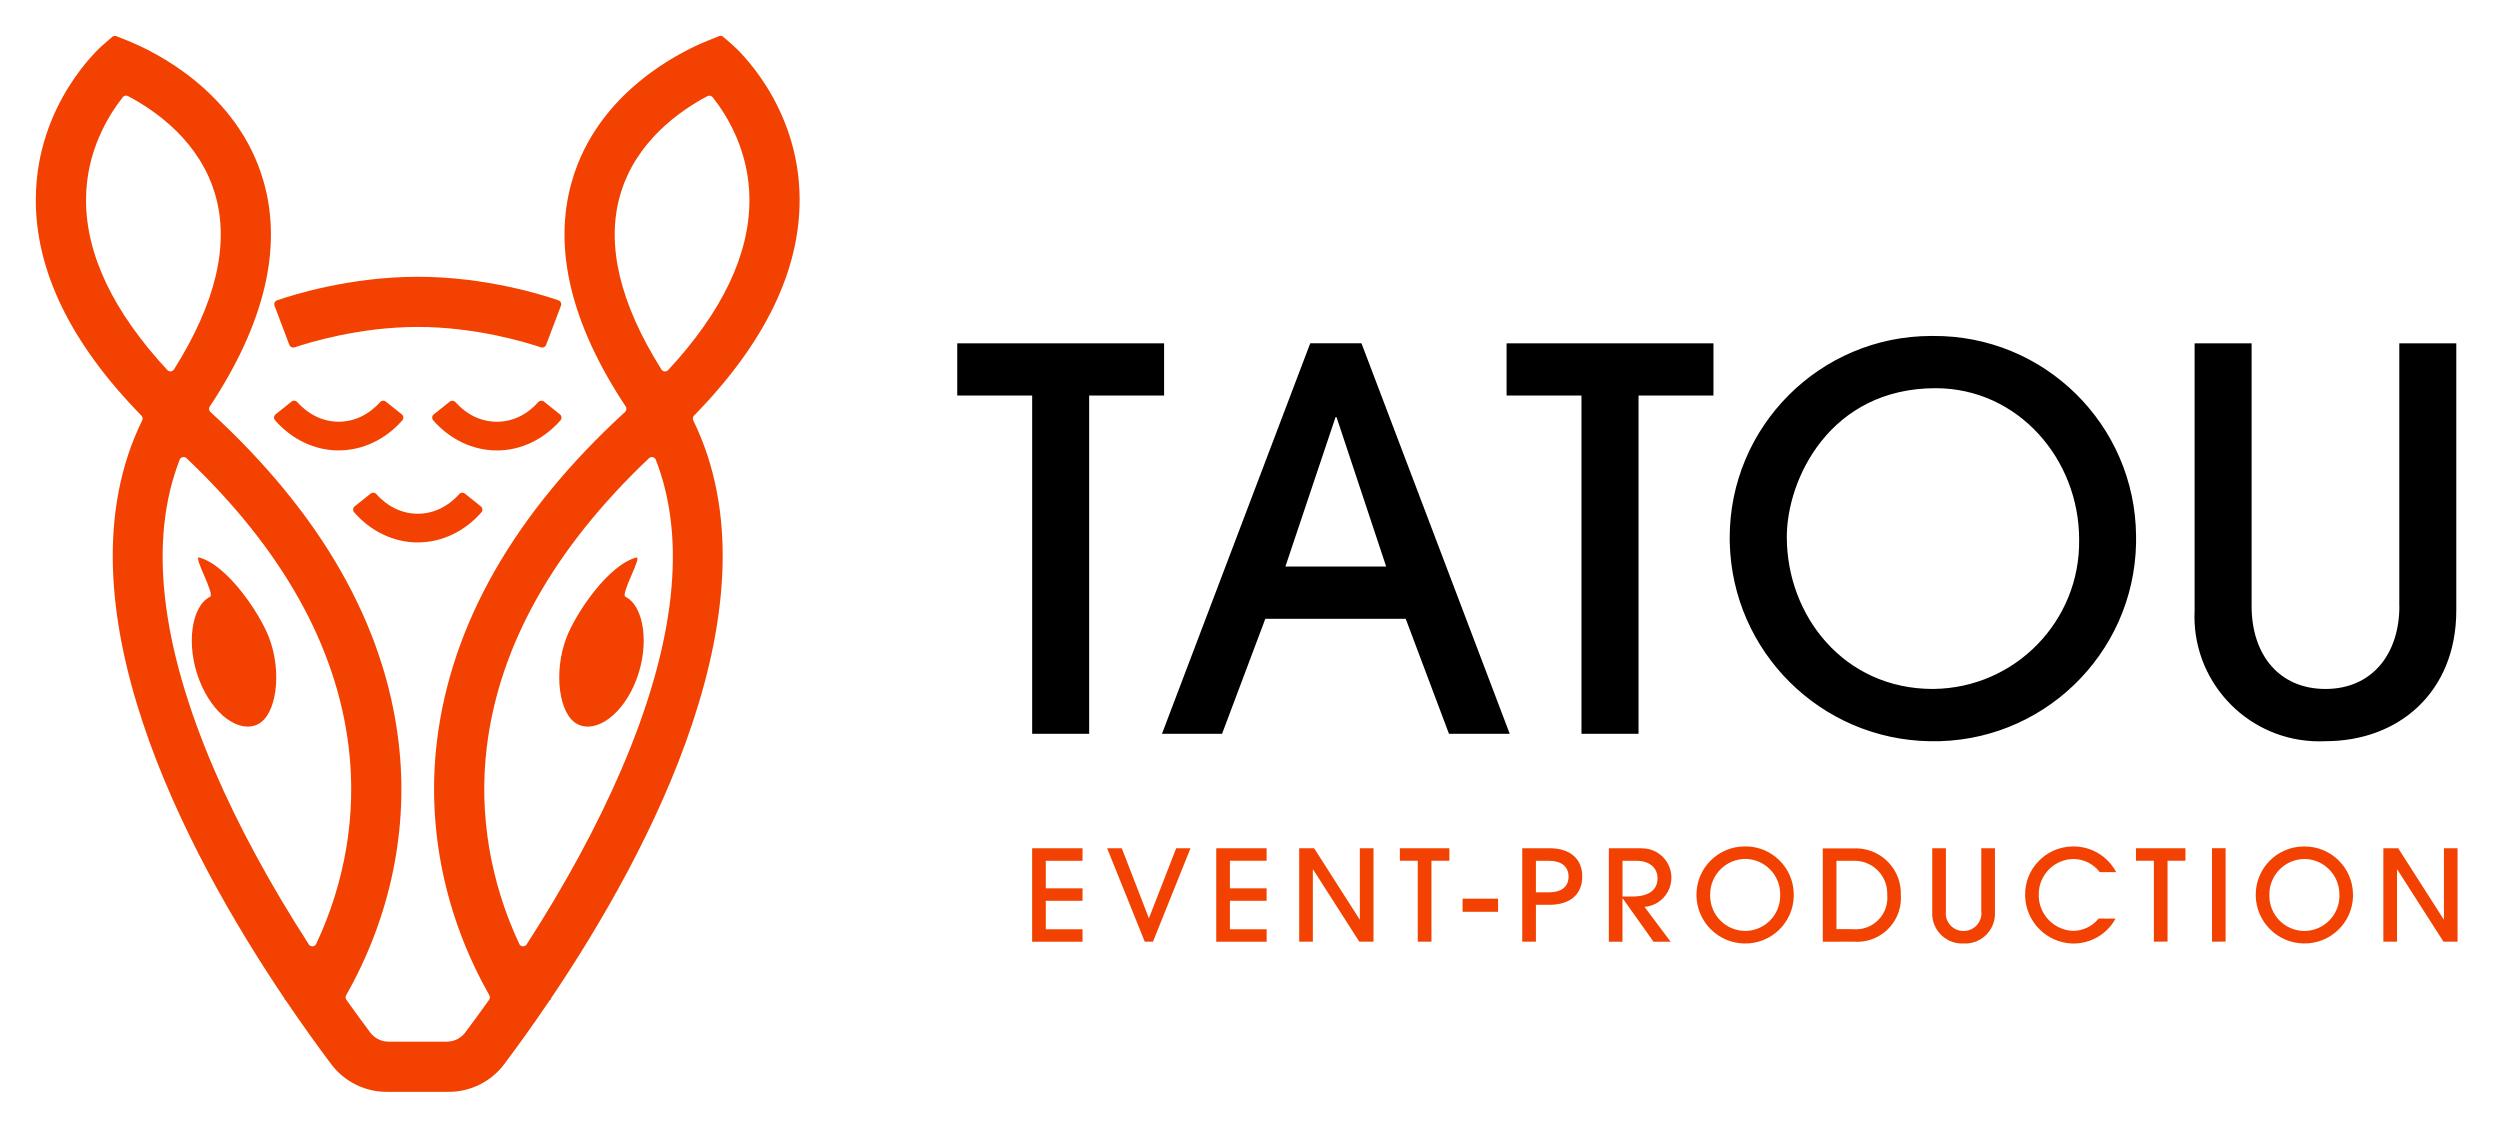
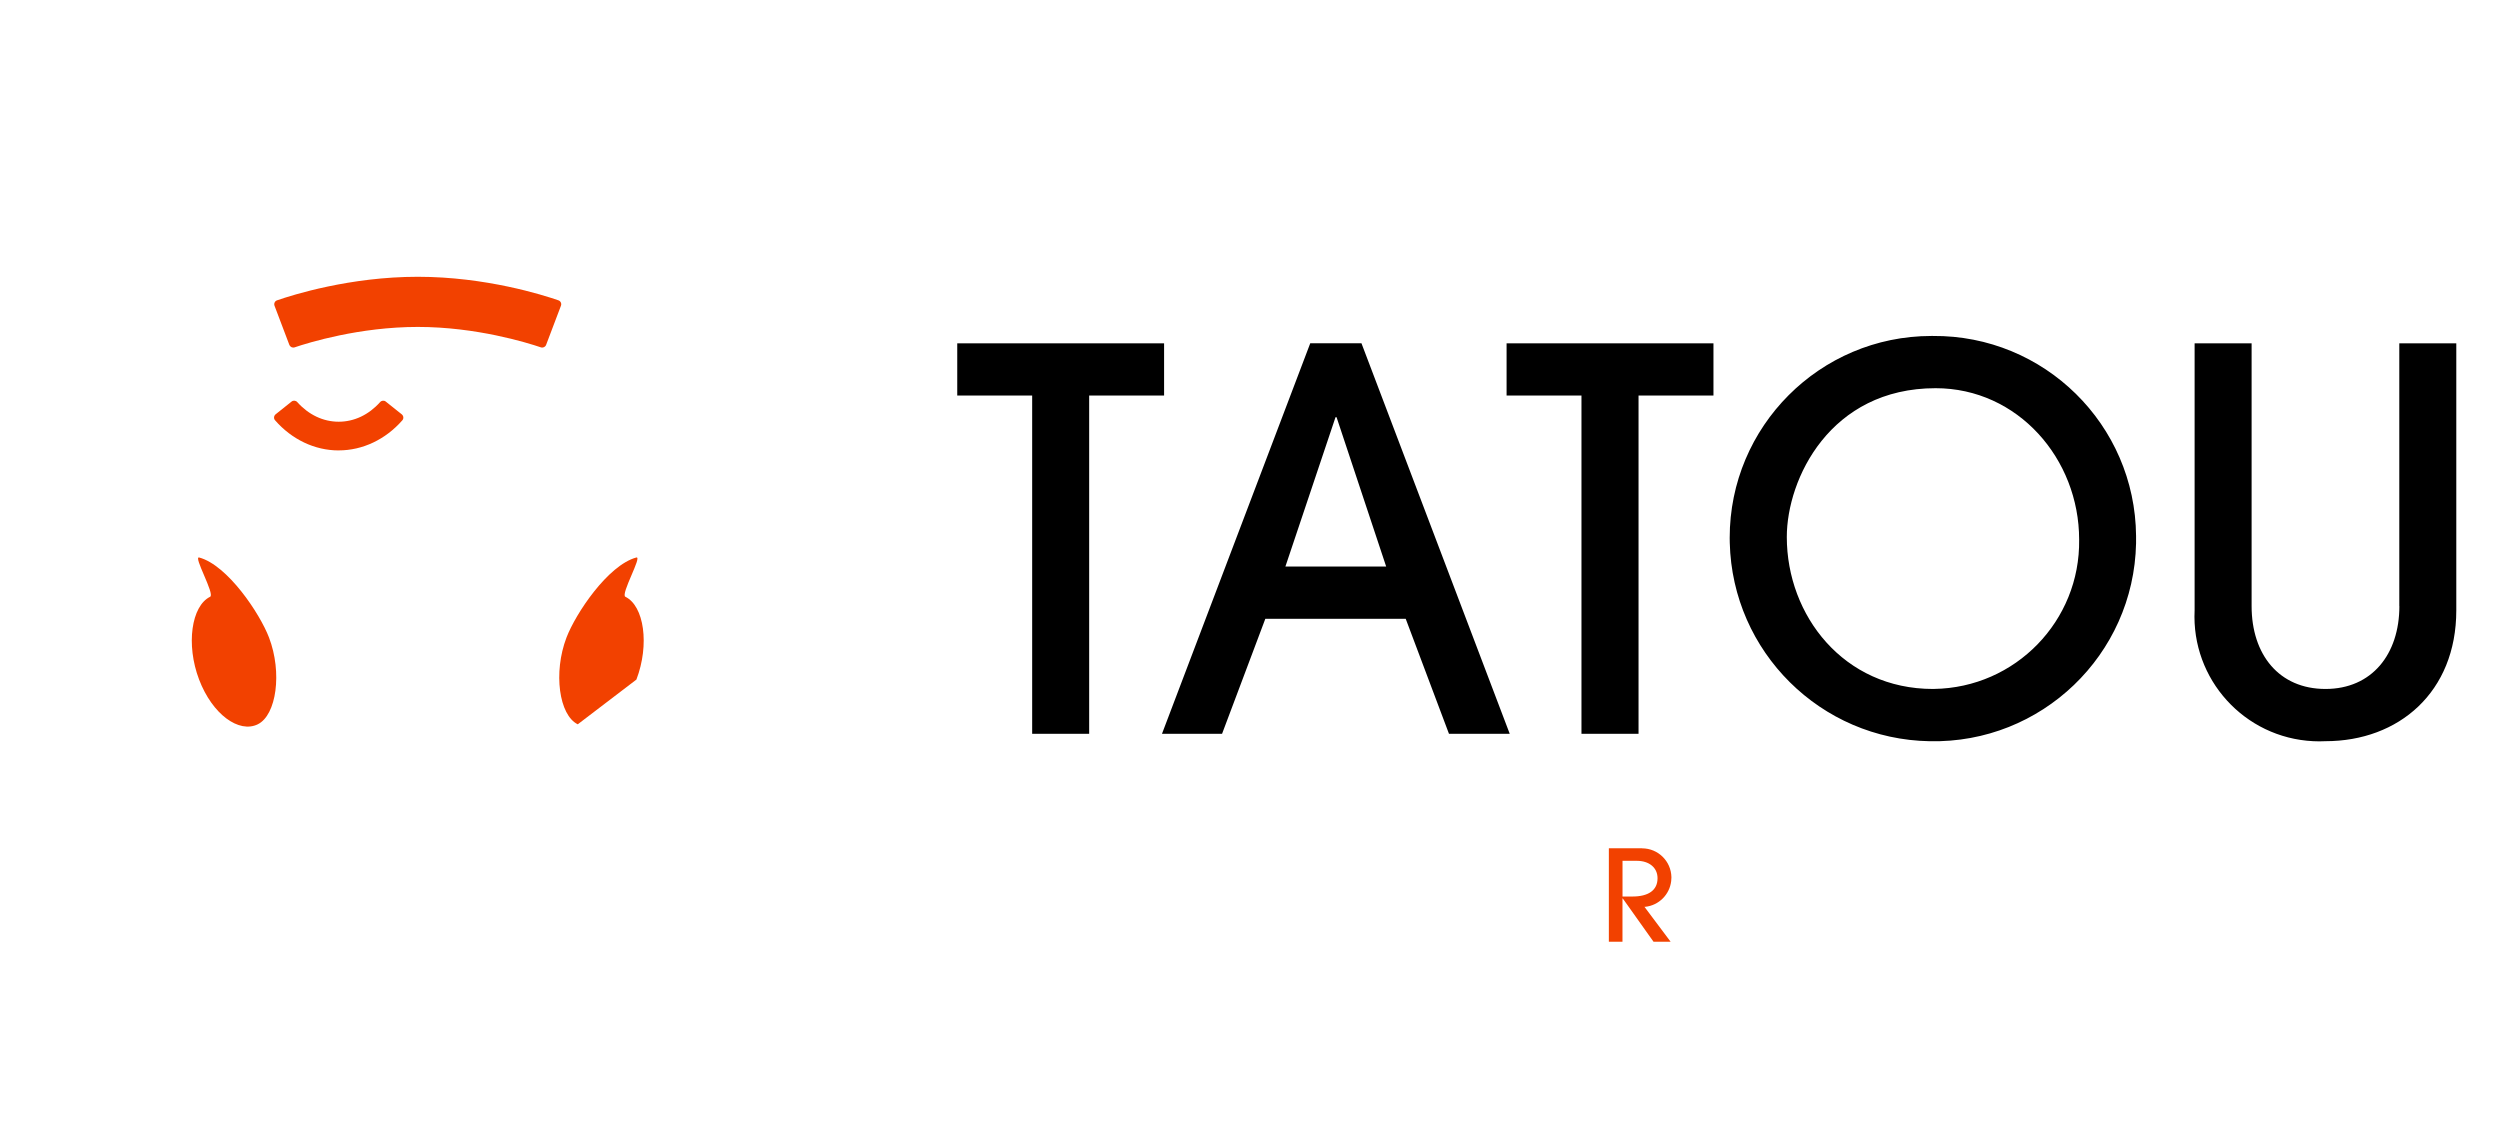
<svg xmlns="http://www.w3.org/2000/svg" id="uuid-718d84e0-5544-4b75-a5ae-29c6ef2617d4" viewBox="0 0 697.39 313.56">
-   <path d="M193.39,117.25c-.22-.44-.13-.97.21-1.31,19.72-20.15,29.62-40.51,29.46-60.64-.21-26.33-17.85-42-18.6-42.66l-2.7-2.35c-.33-.29-.79-.37-1.2-.2l-3.32,1.34c-7.03,2.84-30.52,14.06-37.71,39.15-5.34,18.6-.28,39.72,15.02,62.83.31.48.24,1.11-.18,1.5-30.92,28.33-48.58,59.28-52.5,92.01-2.89,24.21,2.28,48.95,14.64,70.71.22.39.2.88-.06,1.25-2.17,3.06-4.39,6.11-6.67,9.14-1.21,1.61-3.12,2.56-5.14,2.56h-16.23c-2.02,0-3.94-.95-5.15-2.57-2.27-3.03-4.49-6.08-6.65-9.13-.26-.37-.28-.85-.06-1.24,12.36-21.76,17.54-46.5,14.63-70.71-3.92-32.73-21.57-63.68-52.49-92.01-.42-.38-.5-1.02-.18-1.5,15.29-23.12,20.35-44.23,15.01-62.83-7.19-25.09-30.68-36.31-37.7-39.15l-3.33-1.34c-.41-.16-.87-.09-1.2.2l-2.7,2.35c-.75.66-18.39,16.33-18.6,42.66-.16,20.13,9.74,40.49,29.47,60.64.34.35.43.88.21,1.31-24.91,50.8,12.17,120.47,39.75,161.37-.03.04-.06.09-.09.13l.34.24c4.63,6.85,8.99,12.89,12.73,17.87,3.62,4.83,9.39,7.71,15.43,7.71h17.39c6.04,0,11.8-2.88,15.43-7.71,3.73-4.98,8.09-11.02,12.72-17.87l.35-.24s-.07-.09-.1-.13c27.59-40.9,64.66-110.57,39.76-161.37ZM24,55.64c.04-13.41,6.18-23.37,10.25-28.52.35-.44.95-.58,1.45-.32,7.79,4.1,20.1,12.72,24.38,27.64,3.97,13.84.08,30.17-11.55,48.62-.41.65-1.33.73-1.85.17-15.11-16.3-22.73-32.26-22.69-47.6ZM88.2,263.33c-.39.82-1.54.89-2.04.13-10.72-16.59-19.66-33.06-26.34-48.59-15.16-35.24-18.4-64.32-9.69-86.65.3-.76,1.3-.97,1.89-.41,26.66,25.28,41.88,52.42,45.27,80.77,2.22,18.55-.98,37.48-9.09,54.75ZM172.99,54.44c4.27-14.91,16.58-23.52,24.37-27.63.5-.26,1.1-.12,1.45.32,4.08,5.16,10.21,15.12,10.25,28.52.05,15.33-7.57,31.3-22.69,47.6-.52.56-1.44.47-1.85-.17-11.63-18.46-15.5-34.78-11.54-48.62ZM173.24,214.87c-6.69,15.53-15.63,32-26.34,48.59-.49.76-1.65.7-2.04-.13-8.1-17.27-11.31-36.2-9.09-54.74,3.4-28.35,18.61-55.5,45.27-80.77.6-.56,1.59-.36,1.89.41,8.72,22.33,5.48,51.41-9.69,86.65Z" style="fill:#f24100;" />
  <path d="M94.48,125.65c-6.67,0-13.08-3.05-17.76-8.42-.43-.49-.34-1.25.17-1.66l4.46-3.56c.48-.38,1.17-.3,1.58.16,3.16,3.54,7.23,5.47,11.55,5.47s8.39-1.93,11.55-5.47c.41-.46,1.1-.54,1.58-.15l4.46,3.56c.51.41.6,1.17.17,1.66-4.68,5.35-11.08,8.4-17.75,8.4Z" style="fill:#f24100;" />
-   <path d="M116.54,151.32c-6.67,0-13.08-3.05-17.76-8.42-.43-.49-.34-1.25.17-1.66l4.46-3.56c.48-.38,1.17-.3,1.58.16,3.16,3.54,7.23,5.47,11.55,5.47s8.39-1.93,11.55-5.47c.41-.46,1.1-.54,1.58-.15l4.46,3.56c.51.41.6,1.17.17,1.66-4.68,5.35-11.08,8.4-17.75,8.4Z" style="fill:#f24100;" />
  <path d="M55.54,189.57c-3.72-9.76-2.14-20.55,3.08-23.1,1.4-.69-4.82-11.43-3.05-10.95,7.93,2.15,16.92,15.63,19.48,22.34,3.72,9.76,2.07,21.64-3.15,24.19-5.22,2.55-12.64-2.72-16.36-12.48Z" style="fill:#f24100;" />
  <path d="M80.72,96.22l-4.14-10.93c-.23-.61.08-1.3.7-1.51,4.32-1.5,20.33-6.57,39.26-6.57s34.92,5.07,39.24,6.57c.62.22.94.9.7,1.51l-4.14,10.92c-.22.58-.86.89-1.45.69-3.89-1.32-18.05-5.7-34.34-5.7s-30.48,4.38-34.37,5.7c-.59.2-1.23-.11-1.45-.69Z" style="fill:#f24100;" />
-   <path d="M138.59,125.65c-6.66,0-13.07-3.05-17.75-8.4-.43-.49-.34-1.25.17-1.66l4.46-3.56c.48-.38,1.17-.3,1.58.15,3.16,3.53,7.22,5.47,11.55,5.47s8.39-1.93,11.55-5.47c.41-.46,1.1-.54,1.58-.16l4.46,3.56c.51.41.6,1.16.17,1.66-4.68,5.36-11.09,8.42-17.76,8.42Z" style="fill:#f24100;" />
-   <path d="M177.53,189.57c3.72-9.76,2.14-20.55-3.08-23.1-1.4-.69,4.82-11.43,3.05-10.95-7.93,2.15-16.92,15.63-19.48,22.34-3.72,9.76-2.07,21.64,3.15,24.19s12.64-2.72,16.36-12.48Z" style="fill:#f24100;" />
+   <path d="M177.53,189.57c3.72-9.76,2.14-20.55-3.08-23.1-1.4-.69,4.82-11.43,3.05-10.95-7.93,2.15-16.92,15.63-19.48,22.34-3.72,9.76-2.07,21.64,3.15,24.19Z" style="fill:#f24100;" />
  <path id="uuid-faf8315e-9388-4390-8239-3e0236d00bcf" d="M303.83,204.7v-94.36h20.9v-14.57h-57.7v14.57h20.9v94.35h15.9ZM421.15,204.7l-41.36-108.94h-14.29l-41.36,108.94h16.76l12.07-32.09h39.16l12.07,32.09h16.95ZM386.69,158.04h-28.12l13.98-41.66h.29l13.84,41.66ZM457.08,204.7v-94.36h20.9v-14.57h-57.71v14.57h20.89v94.35h15.92ZM539.21,192.19c-24.88,0-40.77-20.46-40.77-42.39,0-16.19,12.07-41.51,41.51-41.51,22.96,0,40.04,19.72,40.04,42.24.33,22.68-17.79,41.32-40.47,41.65-.1,0-.2,0-.3,0ZM595.87,149.51c-.25-31.06-25.62-56.04-56.68-55.79-.14,0-.29,0-.43,0-31.09.02-56.27,25.24-56.25,56.32,0,.46,0,.91.02,1.37.74,30.43,25.35,54.85,55.79,55.36,31.13.65,56.9-24.05,57.55-55.18.01-.69.02-1.38,0-2.08ZM669.32,169.08c0,13.41-7.66,23.11-20.61,23.11s-20.61-9.57-20.61-23.11v-73.3h-15.9v74.48c-.94,19.22,13.87,35.56,33.09,36.5,1.14.06,2.27.06,3.41,0,20.46,0,36.5-13.69,36.5-36.5v-74.48h-15.9v73.3Z" />
-   <path id="uuid-75186105-48c1-4c82-9ac4-468473948514" d="M301.98,240.11v-3.48h-14.06v26.07h14.06v-3.48h-10.25v-7.93h10.25v-3.48h-10.25v-7.69h10.25ZM328.1,236.63l-7.6,19.54-7.57-19.55h-4.09l10.5,26.07h2.29l10.46-26.06h-4ZM343.09,259.21v-7.93h10.24v-3.48h-10.24v-7.69h10.24v-3.48h-14.05v26.07h14.06v-3.48h-10.25ZM379.34,236.62v19.84h-.08l-12.68-19.84h-4.16v26.07h3.81v-20.15h.07l12.89,20.15h3.96v-26.07h-3.81ZM390.5,236.62v3.49h4.99v22.58h3.82v-22.58h5v-3.49h-13.81ZM408,250.69v3.67h9.89v-3.67h-9.89ZM432.22,236.63h-7.58v26.06h3.81v-10.29h3.8c5.63,0,9.13-2.8,9.13-7.89s-3.56-7.89-9.16-7.89ZM432.21,248.92h-3.76v-8.79h3.72c3.31,0,5.39,1.55,5.39,4.39s-2,4.4-5.36,4.4ZM486.81,236.12h-.11c-7.44,0-13.46,6.03-13.46,13.47v.33c.17,7.29,6.06,13.15,13.36,13.27,7.46.15,13.62-5.76,13.78-13.2v-.53c-.06-7.43-6.13-13.41-13.57-13.35ZM496.59,249.71c.1,5.42-4.23,9.9-9.65,9.99h-.13v-.02c-5.4-.03-9.78-4.44-9.75-9.86v-.28c-.03-5.46,4.37-9.91,9.83-9.94h.11c5.43.13,9.73,4.65,9.6,10.08v.03ZM530.25,249.69c.25-6.94-5.17-12.77-12.12-13.03-.2,0-.4,0-.6,0h-9.05v26.05l8.49-.03c6.72.6,12.66-4.36,13.26-11.08.06-.64.06-1.27.02-1.9ZM518.48,259.2c-.54.05-1.09.05-1.63,0l-4.56-.02v-19.06h4.73c5.05-.17,9.28,3.79,9.44,8.84,0,.25,0,.51,0,.75.42,4.82-3.14,9.07-7.96,9.49ZM552.69,236.62v17.52c.34,2.71-1.58,5.18-4.29,5.52-.21.03-.43.04-.64.04-2.73.03-4.96-2.15-4.98-4.87,0-.22,0-.44.04-.66v-17.55h-3.81v17.82c-.23,4.6,3.32,8.52,7.91,8.75.28,0,.55,0,.84,0,4.58.24,8.5-3.29,8.74-7.88,0-.29,0-.57,0-.87v-17.82h-3.81ZM578.19,259.67c-5.43-.26-9.65-4.84-9.47-10.28.03-5.36,4.34-9.7,9.7-9.77,2.87.03,5.58,1.37,7.31,3.66h4.58c-2.37-4.51-7.09-7.28-12.19-7.15-7.4.11-13.31,6.2-13.2,13.6,0,0,0,.03,0,.04.11,7.27,5.9,13.18,13.16,13.43,5,.12,9.66-2.55,12.06-6.94l-4.7-.03c-1.77,2.19-4.44,3.46-7.26,3.45ZM595.84,236.62v3.49h5v22.58l3.81-.03v-22.55h4.99v-3.49h-13.81ZM617.05,236.62v26.07l3.8-.03v-26.05h-3.8ZM656.38,249.48c-.06-7.43-6.13-13.4-13.56-13.35h-.11c-7.45,0-13.47,6.03-13.46,13.47v.33c.18,7.28,6.08,13.14,13.37,13.25,7.45.15,13.61-5.77,13.77-13.21,0-.16,0-.33,0-.5h-.02ZM652.6,249.73c.08,5.42-4.26,9.89-9.68,9.97h-.1c-5.42-.03-9.8-4.44-9.77-9.86,0-.1,0-.19,0-.28-.03-5.46,4.37-9.91,9.82-9.94h.11c5.44.13,9.74,4.65,9.6,10.08v.03ZM681.75,236.62v19.84h-.08l-12.68-19.84h-4.14v26.07h3.81v-20.15h.07l12.9,20.15h3.92v-26.07h-3.8Z" style="fill:#f24100;" />
  <path d="M458.07,236.63h-9.27v26.07h3.8v-12.07h.08l.55.77,8.03,11.3h4.77l-7.3-9.74h0s.18,0,.18,0c0,0,.02,0,.04,0,3.79-.4,6.8-3.4,7.24-7.18.04-.31.06-.63.06-.95v-.18c-.1-4.43-3.72-8-8.18-8ZM455.38,250.09h-2.77v-9.96h4c3.38,0,5.77,1.86,5.77,4.86,0,3.38-2.58,5.1-7,5.1Z" style="fill:#f24100;" />
</svg>